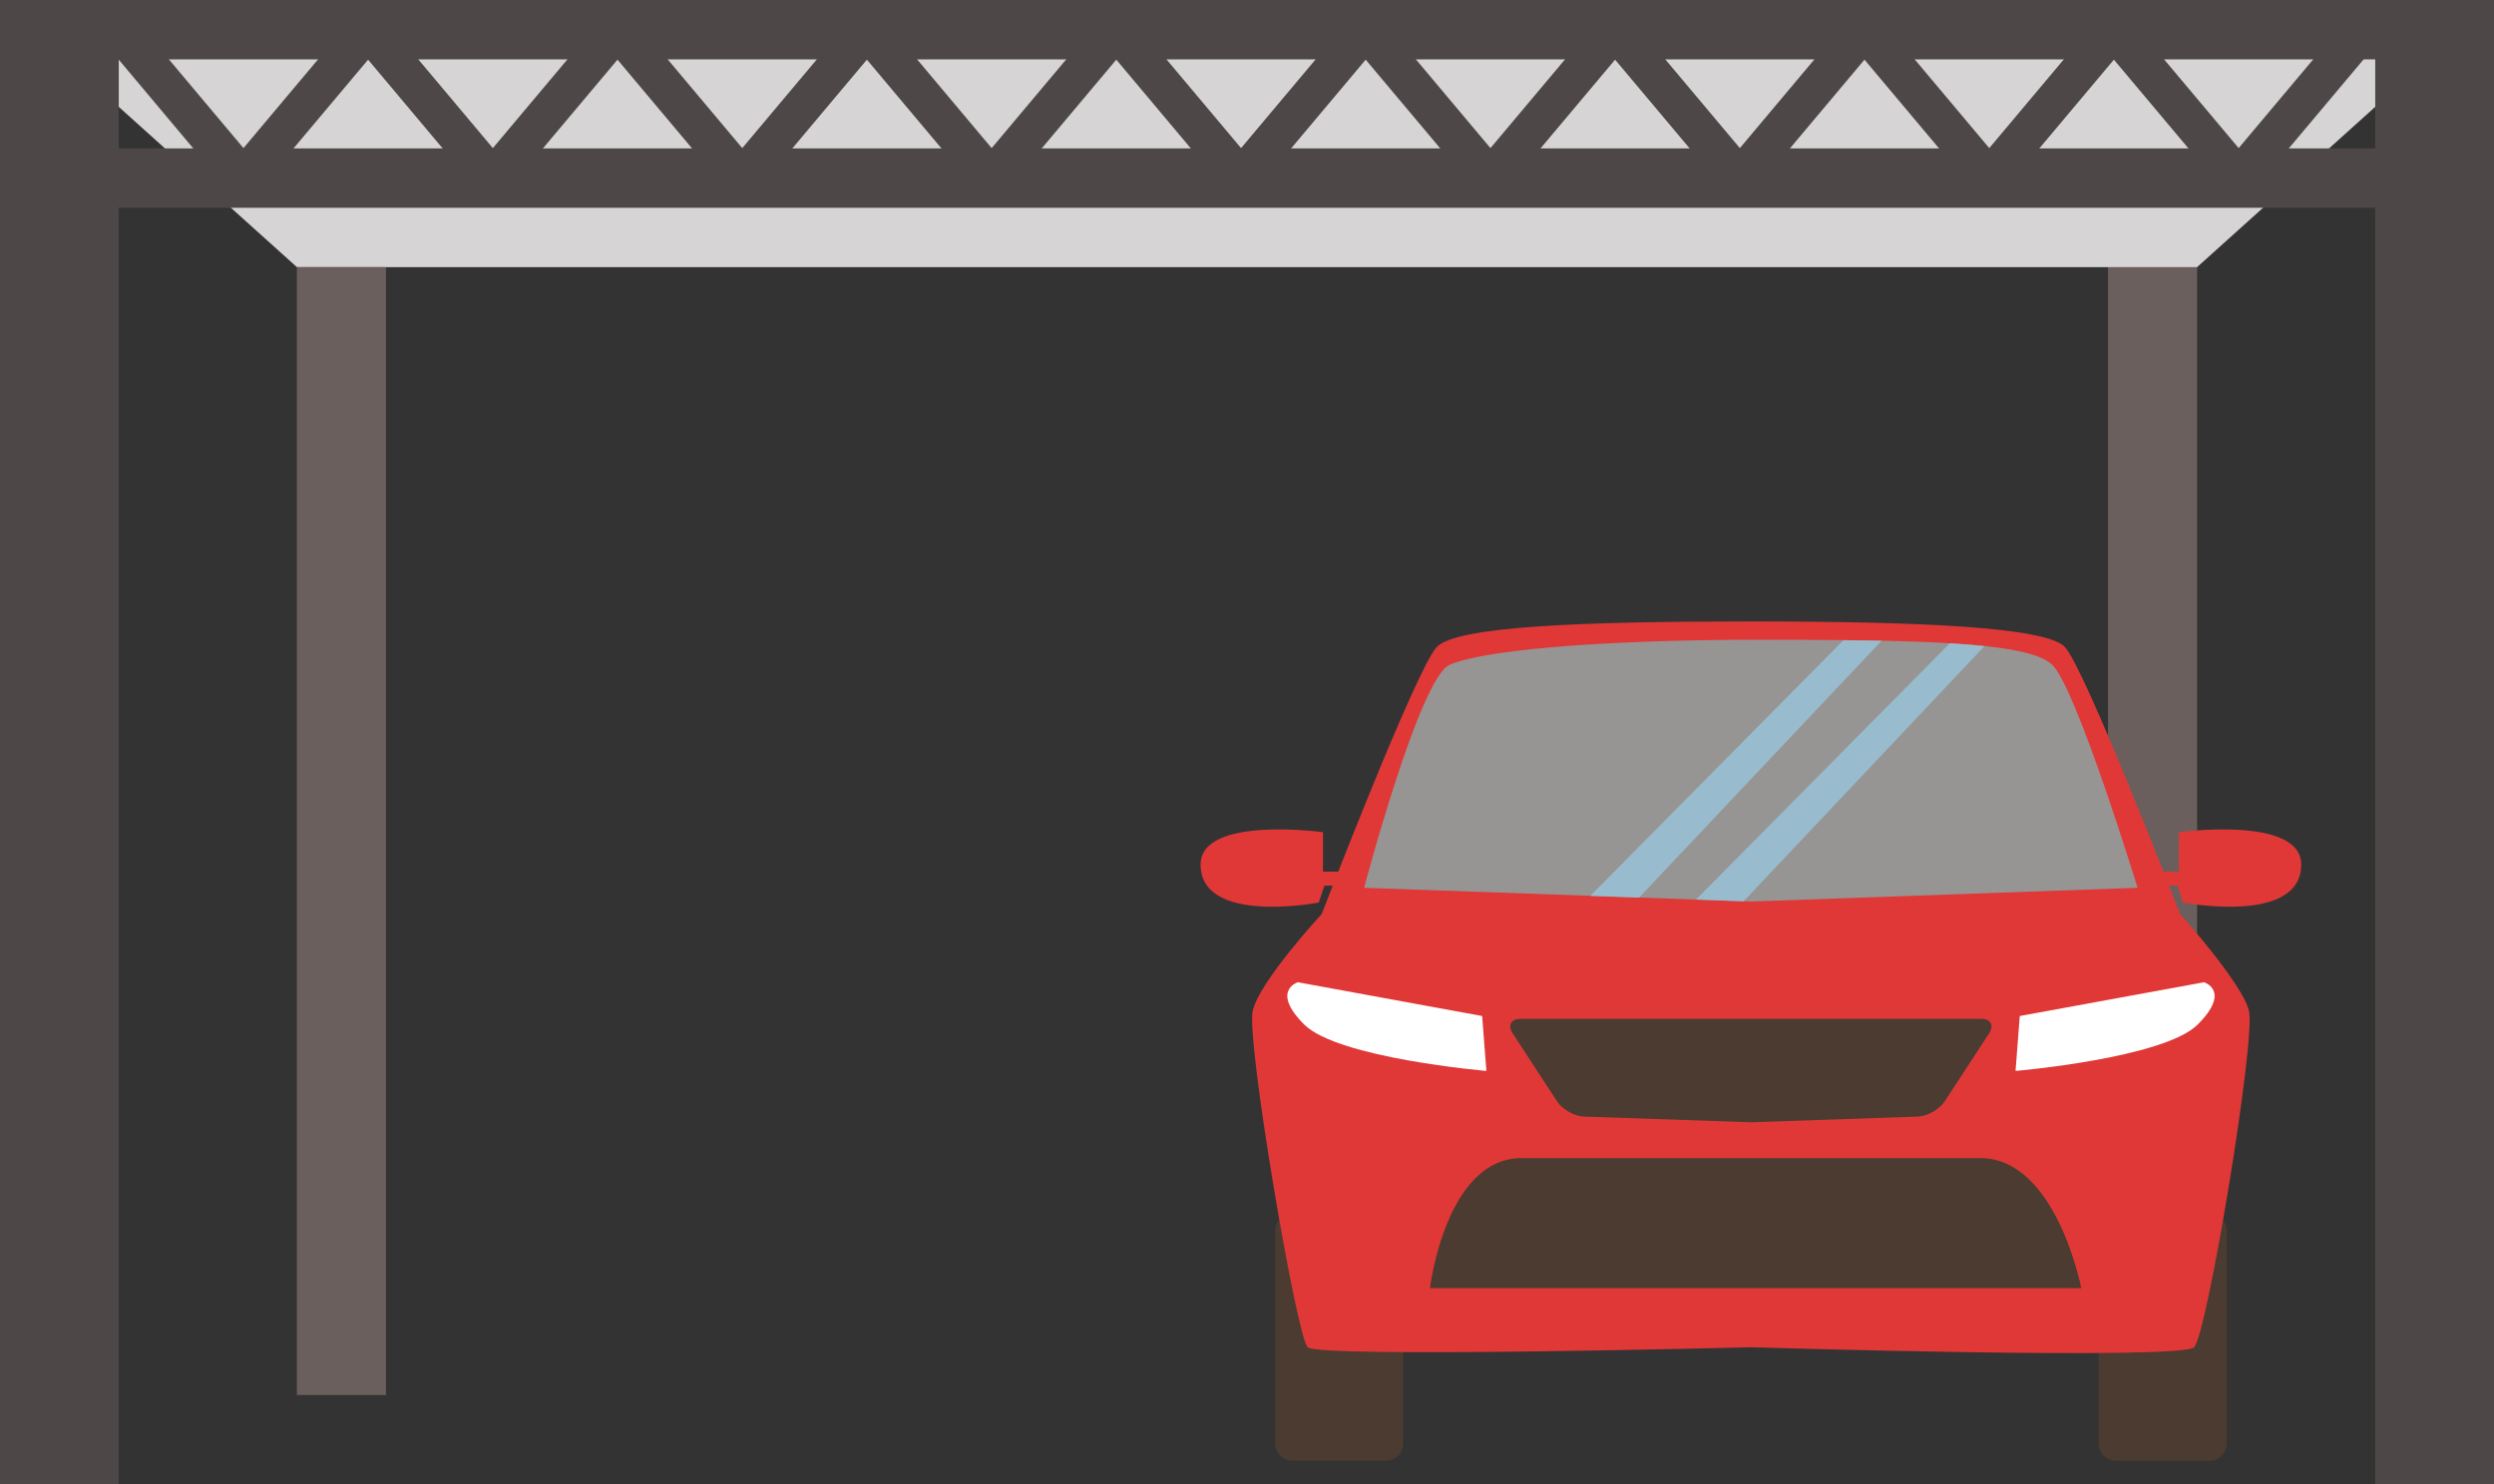
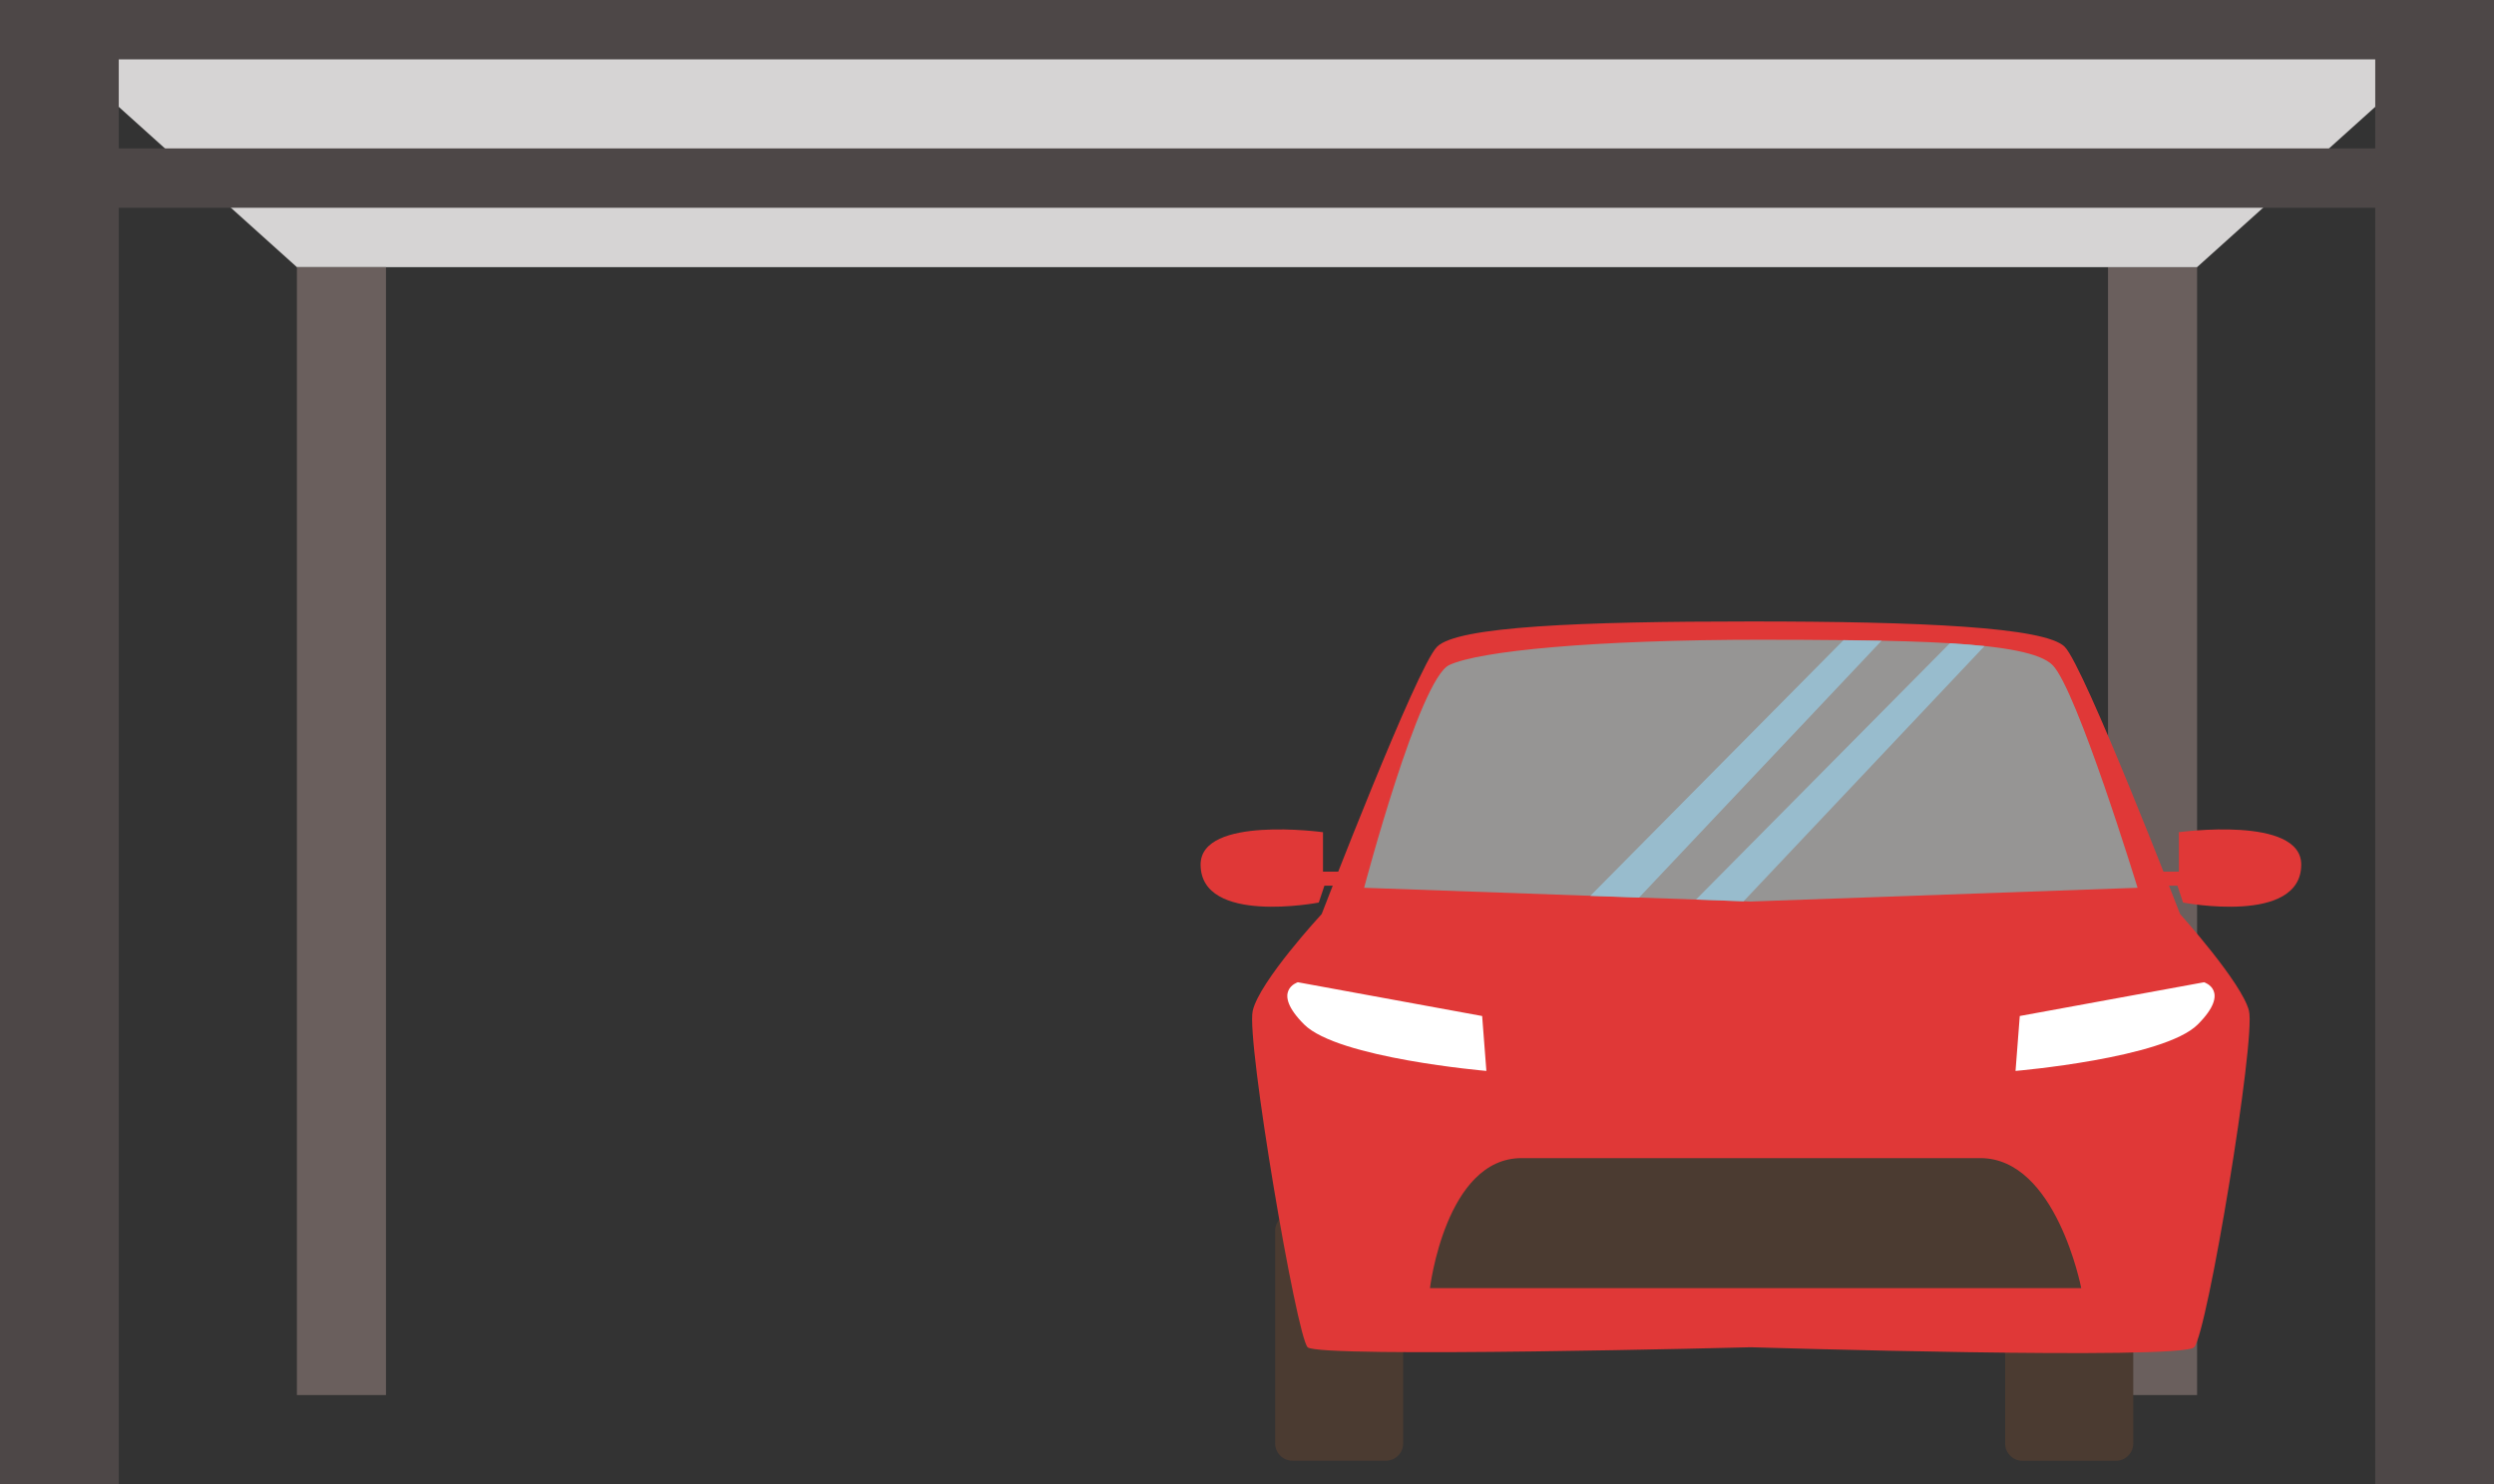
<svg xmlns="http://www.w3.org/2000/svg" id="_レイヤー_2" data-name="レイヤー_2" viewBox="0 0 336 200">
  <rect x="0" y="0" width="336" height="200" fill="#333333" stroke="none" />
  <defs>
    <style>
      .cls-1 {
        fill: #e03837;
      }

      .cls-2 {
        fill: #98bccd;
      }

      .cls-3 {
        fill: #969594;
      }

      .cls-4 {
        fill: #fff;
      }

      .cls-5 {
        fill: #4d4747;
      }

      .cls-6 {
        fill: #4b3b31;
      }

      .cls-7 {
        fill: #d6d4d4;
      }

      .cls-8 {
        fill: #6a5f5d;
      }
    </style>
  </defs>
  <g id="_コンテンツ" data-name="コンテンツ">
    <g>
      <rect class="cls-8" x="284" y="36" width="12" height="152" />
      <polygon class="cls-7" points="336 0 0 0 40 36 296 36 336 0" />
-       <path class="cls-5" d="M299.6,25.67l-14.81-17.63-14.81,17.63c-.5.59-1.22.93-1.99.93h0c-.77,0-1.5-.34-1.99-.93h0l-14.81-17.63-14.81,17.63c-.5.59-1.22.93-1.99.93h0c-.77,0-1.5-.34-1.99-.93h0l-14.81-17.63-14.81,17.63c-.5.59-1.22.93-1.99.93h0c-.77,0-1.5-.34-1.99-.93h0l-14.81-17.63-14.81,17.63c-.5.59-1.22.93-1.99.93h0c-.77,0-1.5-.34-1.99-.93h0l-14.81-17.63-14.81,17.63c-.5.59-1.22.93-1.99.93h0c-.77,0-1.5-.34-1.99-.93h0l-14.81-17.63-14.81,17.63c-.5.59-1.22.93-1.99.93h0c-.77,0-1.5-.34-1.99-.93h0l-14.81-17.63-14.81,17.63c-.5.59-1.22.93-1.99.93h0c-.77,0-1.5-.34-1.99-.93h0l-14.81-17.63-14.81,17.63c-.49.59-1.22.93-1.99.93h0c-.77,0-1.5-.34-1.99-.93h0L14.01,5.67c-.93-1.1-.78-2.74.32-3.66h0c1.1-.92,2.74-.78,3.66.32h0l14.81,17.63L47.61,2.33c.49-.59,1.22-.93,1.99-.93h0c.77,0,1.5.34,1.99.93h0l14.81,17.63,14.81-17.63c.5-.59,1.22-.93,1.99-.93h0c.77,0,1.49.33,1.99.93h0l14.81,17.63,14.81-17.63c.5-.59,1.22-.93,1.99-.93h0c.77,0,1.49.34,1.99.93h0l14.81,17.63,14.81-17.63c.5-.59,1.22-.93,1.99-.93h0c.77,0,1.5.34,1.99.93h0l14.81,17.63,14.81-17.63c.49-.59,1.22-.93,1.99-.93h0c.77,0,1.49.33,1.99.93h0l14.81,17.63,14.81-17.63c.49-.59,1.22-.93,1.99-.93h0c.77,0,1.49.33,1.99.93h0l14.81,17.63,14.81-17.63c.49-.59,1.22-.93,1.99-.93h0c.77,0,1.49.34,1.99.93h0l14.81,17.63,14.81-17.63c.49-.59,1.22-.93,1.99-.93h0c.77,0,1.5.34,1.99.93h0l14.81,17.63,14.81-17.63c.92-1.1,2.56-1.24,3.66-.32h0c1.1.93,1.24,2.57.32,3.66h0l-16.8,20c-.5.59-1.22.93-1.99.93h0c-.77,0-1.49-.34-1.99-.93h0Z" />
      <rect class="cls-5" width="16" height="200" />
      <rect class="cls-8" x="40" y="36" width="12" height="152" />
      <rect class="cls-5" x="320" width="16" height="200" />
      <rect class="cls-5" x="4" width="328" height="8" />
      <rect class="cls-5" x="4" y="20" width="328" height="8" />
      <g>
        <path class="cls-6" d="M189.04,194.52c0,1.28-1.05,2.33-2.32,2.33h-12.6c-1.28,0-2.33-1.05-2.33-2.33v-28.64c0-1.28,1.04-2.33,2.33-2.33h12.6c1.28,0,2.32,1.05,2.32,2.33v28.64Z" />
-         <path class="cls-6" d="M285.07,163.56h12.6c1.28,0,2.33,1.04,2.33,2.33v28.64c0,1.28-1.04,2.33-2.33,2.33h-12.6c-1.29,0-2.33-1.04-2.33-2.33v-28.64c0-1.29,1.04-2.33,2.33-2.33Z" />
+         <path class="cls-6" d="M285.07,163.56c1.28,0,2.33,1.04,2.33,2.33v28.64c0,1.28-1.04,2.33-2.33,2.33h-12.6c-1.29,0-2.33-1.04-2.33-2.33v-28.64c0-1.29,1.04-2.33,2.33-2.33Z" />
        <path class="cls-1" d="M235.89,83.75c22.93,0,39.62.76,42.27,3.41s15.55,36.02,15.55,36.02c0,0,8.34,9.27,9.28,13.04.94,3.77-5.63,43.57-7.39,45.34-1.77,1.77-59.71,0-59.71,0,0,0-58.22,1.5-59.72,0-1.5-1.5-8.3-41.37-7.4-45.34.9-3.97,9.29-13.04,9.29-13.04,0,0,12.8-33.27,15.54-36.02s19.34-3.41,42.28-3.41Z" />
        <path class="cls-3" d="M234.24,86.21c22.94,0,39.01.14,42.28,3.41,3.27,3.27,11.46,30.02,11.46,30.02l-52.1,1.85-52.1-1.85s7.42-28.12,11.47-30.02c4.04-1.89,19.33-3.41,42.27-3.41h-3.29Z" />
        <path class="cls-1" d="M181.95,117.47h-3.71v-5.32s-16.49-2.27-16.49,4.36c0,8.19,15.92,5.12,15.92,5.12l.76-2.27h2.69l.83-1.89Z" />
        <path class="cls-1" d="M289.83,117.47h3.71v-5.32s16.49-2.27,16.49,4.36c0,8.19-15.92,5.12-15.92,5.12l-.76-2.27h-2.69l-.83-1.89Z" />
        <path class="cls-6" d="M235.89,156.07h30.9c10.23,0,13.6,17.52,13.6,17.52h-87.74s2.1-17.52,12.34-17.52h30.9Z" />
-         <path class="cls-6" d="M235.89,137.3h31.03c1.28,0,1.76.88,1.06,1.95l-5.99,9.18c-.7,1.07-2.32,1.99-3.59,2.04l-22.51.77-22.51-.77c-1.28-.05-2.9-.96-3.6-2.04l-5.99-9.18c-.7-1.07-.22-1.95,1.06-1.95h31.04Z" />
        <path class="cls-4" d="M174.85,132.37l24.83,4.55.57,7.4s-20-1.71-24.55-6.26c-4.55-4.55-.85-5.69-.85-5.69Z" />
        <path class="cls-4" d="M296.94,132.37l-24.83,4.55-.57,7.4s20-1.71,24.55-6.26c4.55-4.55.85-5.69.85-5.69Z" />
        <path class="cls-2" d="M220.82,120.96l32.67-34.61c-1.63-.03-3.36-.06-5.13-.08l-34.11,34.46,6.57.23Z" />
        <path class="cls-2" d="M234.9,121.46l32.46-34.39c-1.42-.15-2.98-.28-4.67-.38l-34.2,34.54,6.41.23Z" />
      </g>
    </g>
  </g>
</svg>